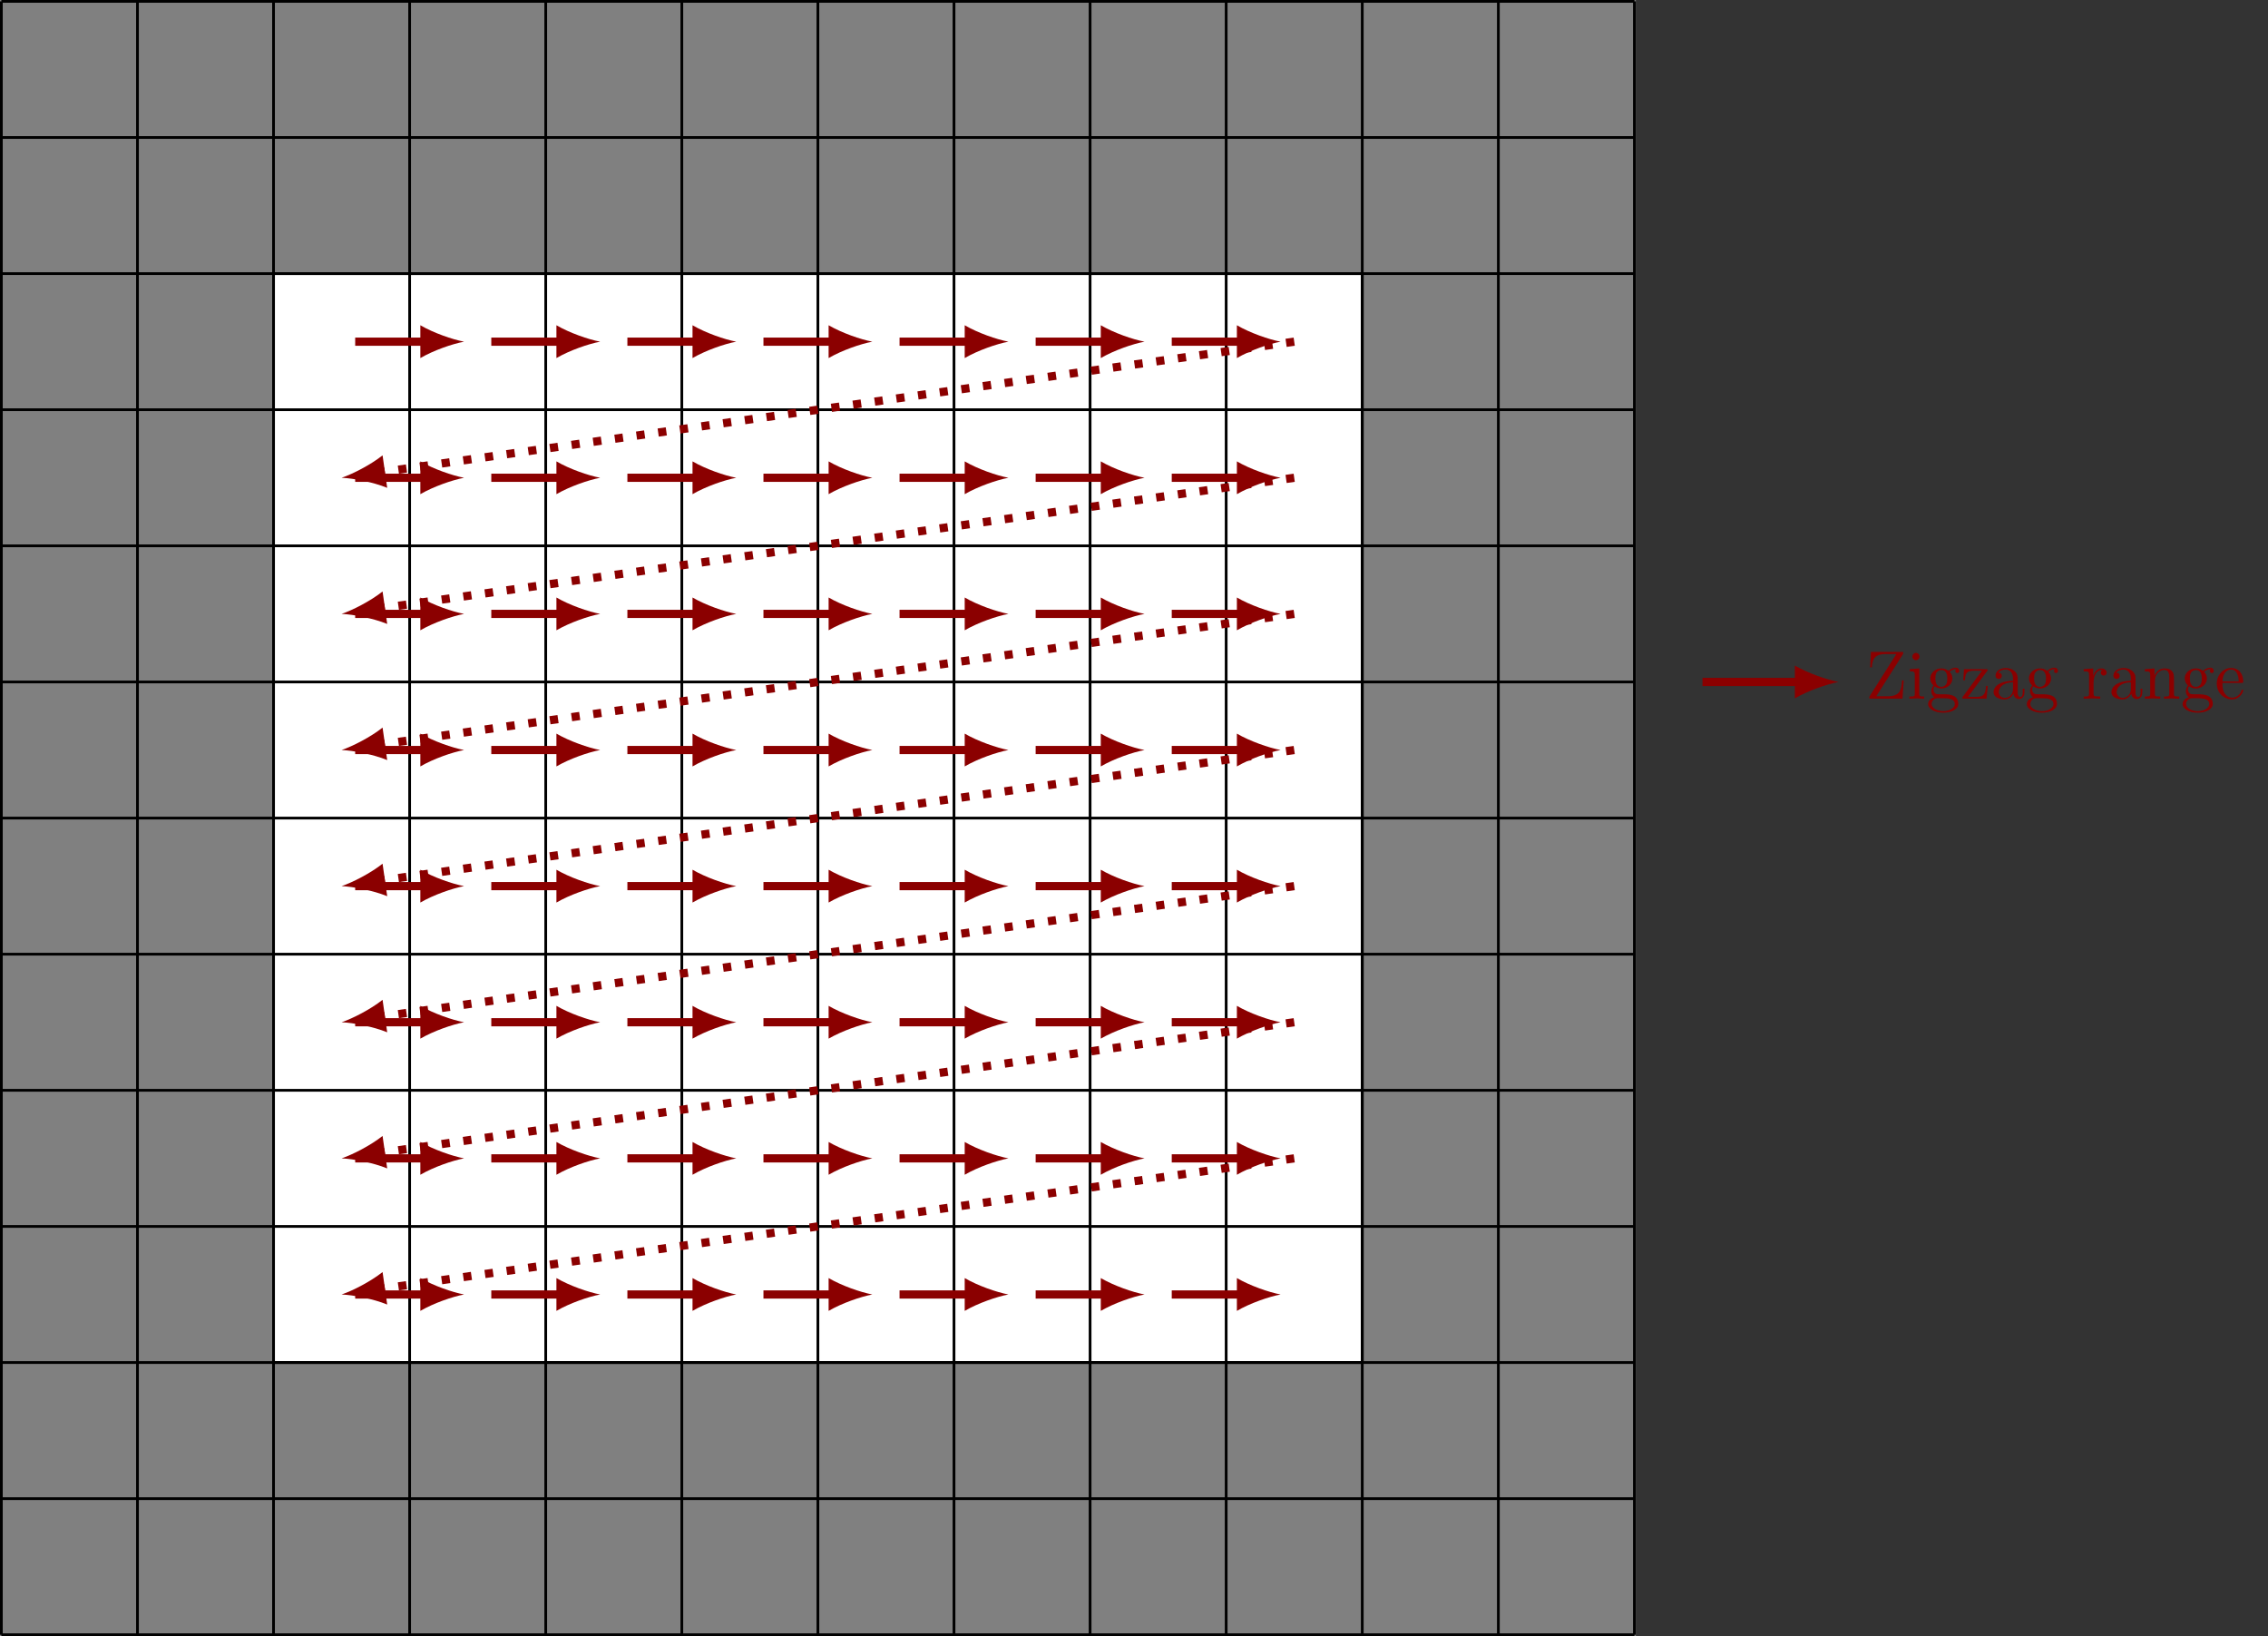
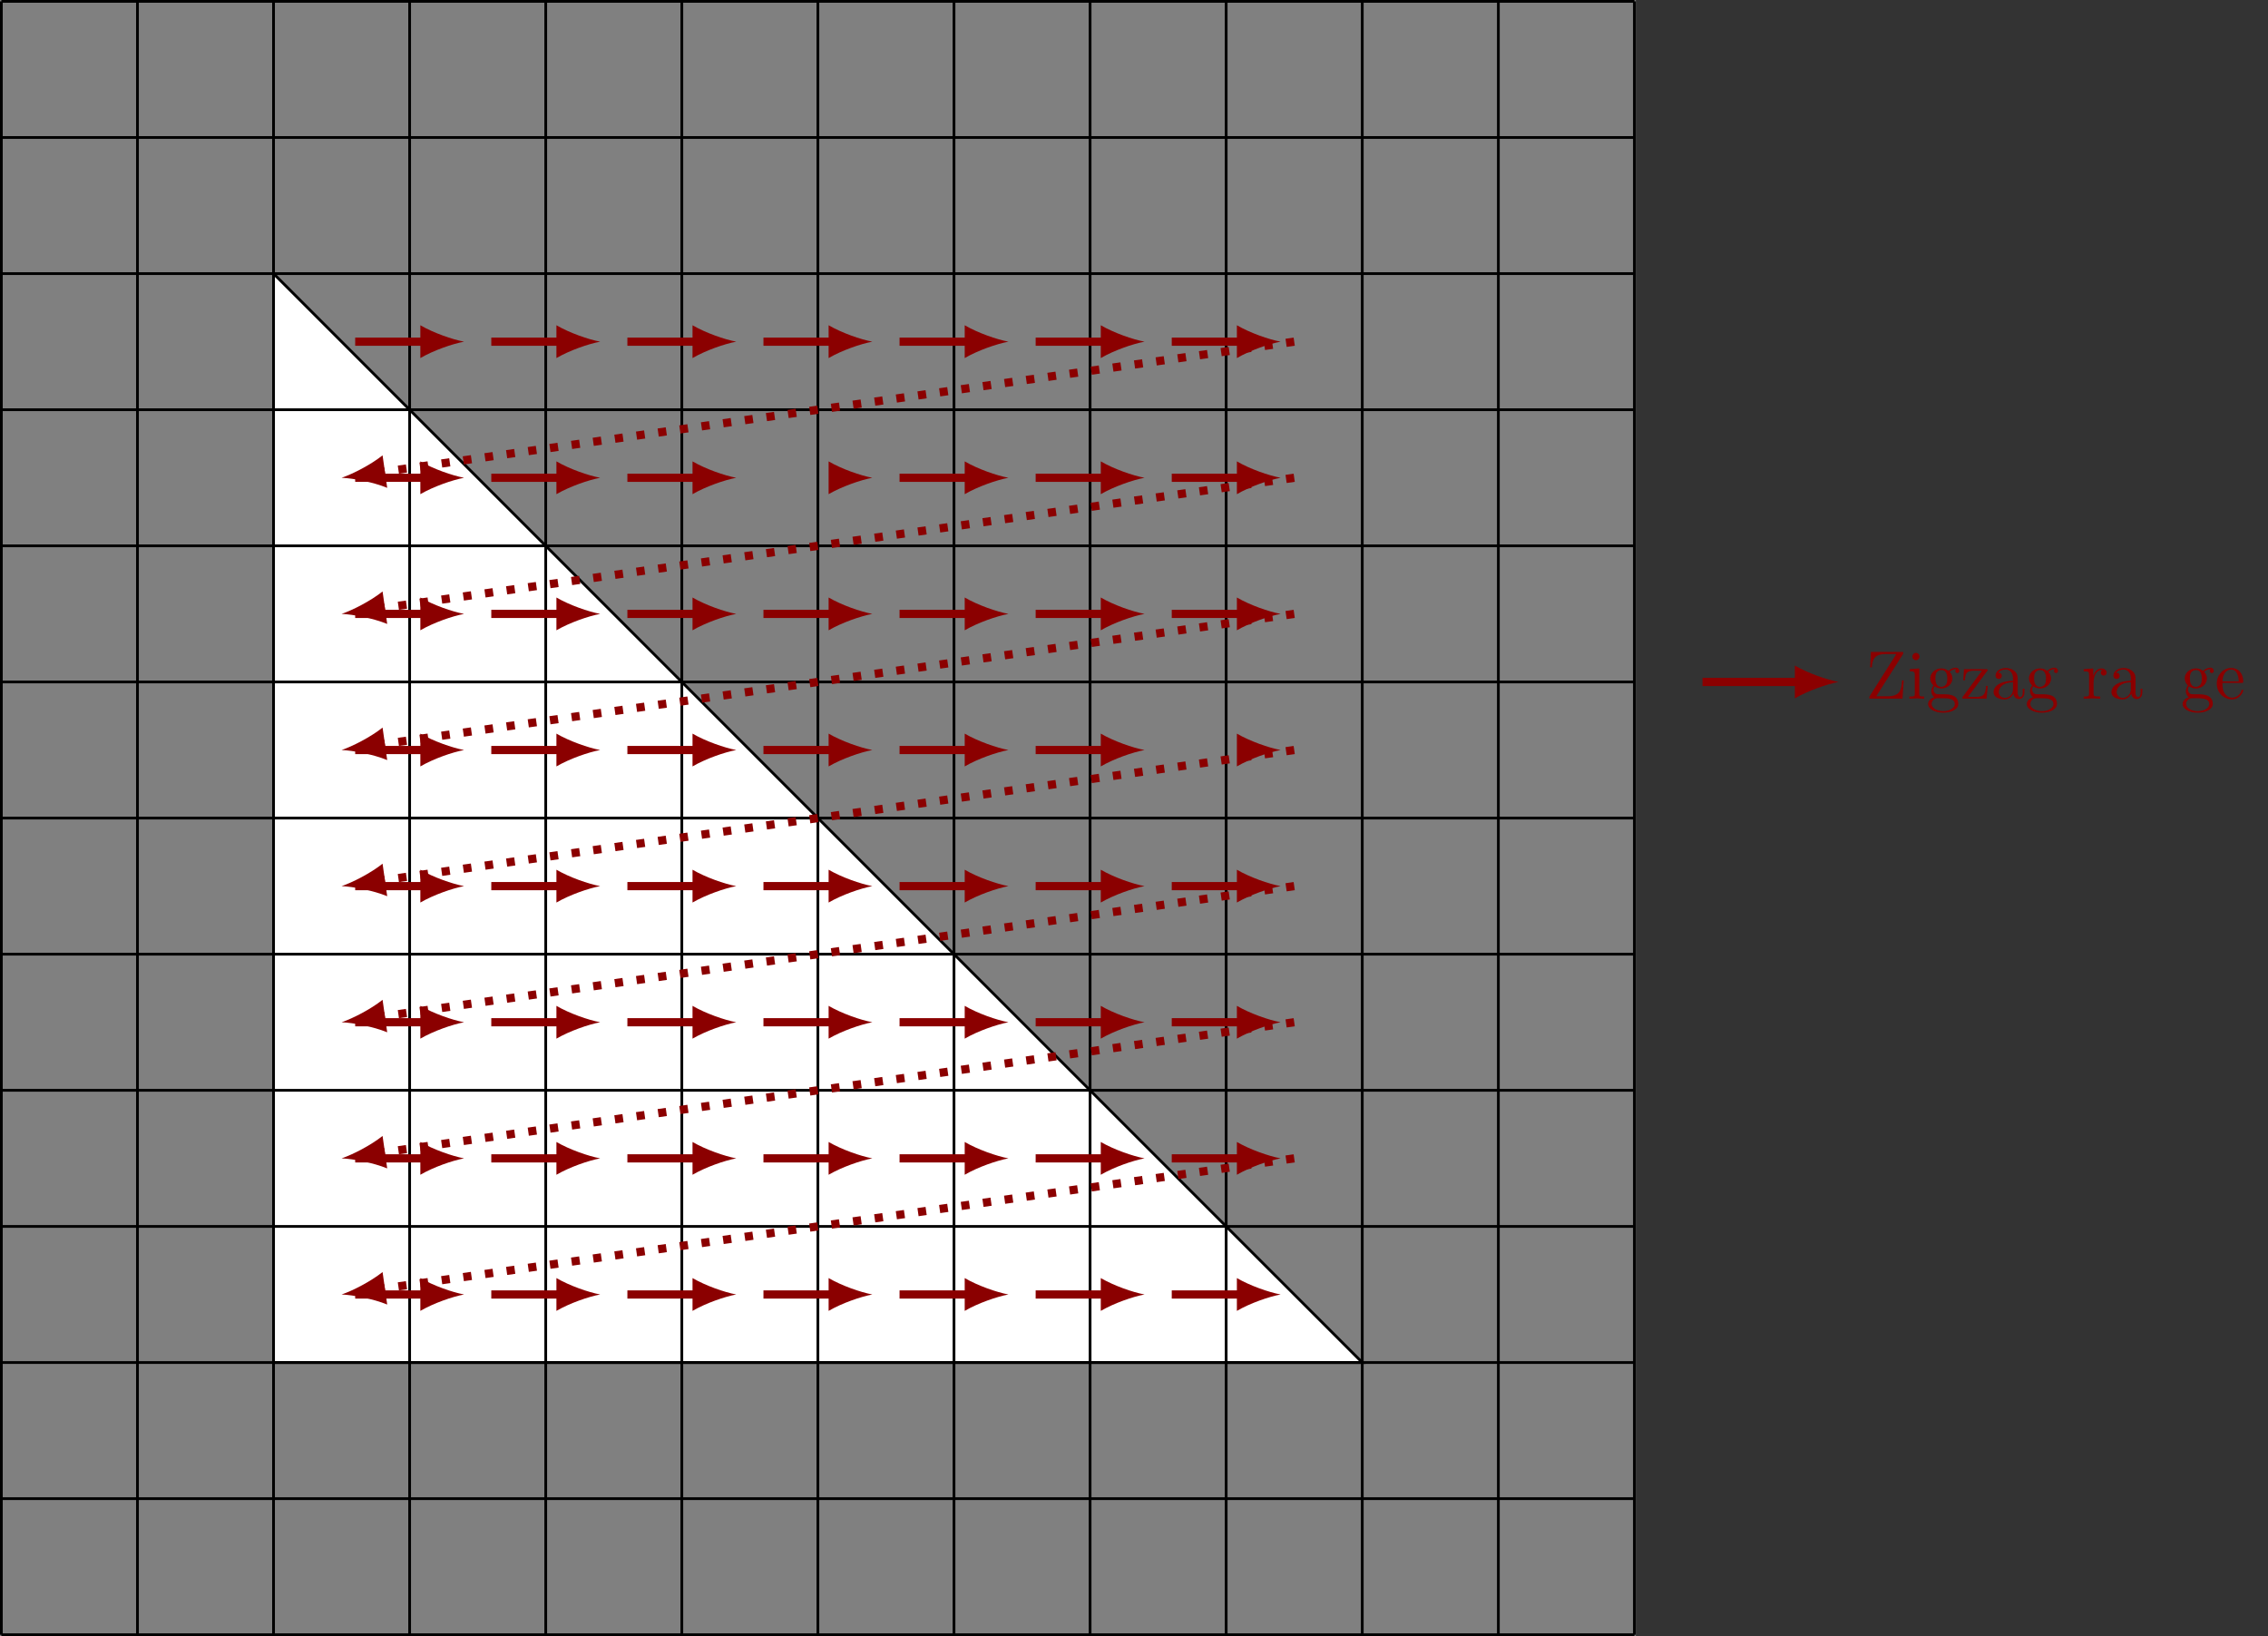
<svg xmlns="http://www.w3.org/2000/svg" xmlns:xlink="http://www.w3.org/1999/xlink" width="330.687pt" height="238.508pt" viewBox="0 0 330.687 238.508" version="1.1">
  <rect x="0" y="0" width="330.687" height="238.508" fill="#333333" stroke="none" />
  <defs>
    <g>
      <symbol overflow="visible" id="glyph0-0">
        <path style="stroke:none;" d="" />
      </symbol>
      <symbol overflow="visible" id="glyph0-1">
        <path style="stroke:none;" d="M 5.453 -6.453 C 5.516 -6.562 5.516 -6.578 5.516 -6.656 C 5.516 -6.812 5.469 -6.812 5.266 -6.812 L 0.797 -6.812 L 0.688 -4.562 L 0.938 -4.562 C 1 -5.688 1.312 -6.5 2.938 -6.5 L 4.5 -6.5 L 0.625 -0.375 C 0.562 -0.266 0.562 -0.25 0.562 -0.172 C 0.562 0 0.609 0 0.812 0 L 5.406 0 L 5.578 -2.656 L 5.328 -2.656 C 5.25 -1.281 5.062 -0.344 3.219 -0.344 L 1.578 -0.344 Z M 5.453 -6.453 " />
      </symbol>
      <symbol overflow="visible" id="glyph0-2">
        <path style="stroke:none;" d="M 1.766 -4.406 L 0.375 -4.297 L 0.375 -3.984 C 1.016 -3.984 1.109 -3.922 1.109 -3.438 L 1.109 -0.75 C 1.109 -0.312 1 -0.312 0.328 -0.312 L 0.328 0 C 0.641 -0.016 1.188 -0.031 1.422 -0.031 C 1.781 -0.031 2.125 -0.016 2.469 0 L 2.469 -0.312 C 1.797 -0.312 1.766 -0.359 1.766 -0.75 Z M 1.797 -6.141 C 1.797 -6.453 1.562 -6.672 1.281 -6.672 C 0.969 -6.672 0.75 -6.406 0.75 -6.141 C 0.75 -5.875 0.969 -5.609 1.281 -5.609 C 1.562 -5.609 1.797 -5.828 1.797 -6.141 Z M 1.797 -6.141 " />
      </symbol>
      <symbol overflow="visible" id="glyph0-3">
        <path style="stroke:none;" d="M 2.219 -1.719 C 1.344 -1.719 1.344 -2.719 1.344 -2.938 C 1.344 -3.203 1.359 -3.531 1.5 -3.781 C 1.578 -3.891 1.812 -4.172 2.219 -4.172 C 3.078 -4.172 3.078 -3.188 3.078 -2.953 C 3.078 -2.688 3.078 -2.359 2.922 -2.109 C 2.844 -2 2.609 -1.719 2.219 -1.719 Z M 1.062 -1.328 C 1.062 -1.359 1.062 -1.594 1.219 -1.797 C 1.609 -1.516 2.031 -1.484 2.219 -1.484 C 3.141 -1.484 3.828 -2.172 3.828 -2.938 C 3.828 -3.312 3.672 -3.672 3.422 -3.906 C 3.781 -4.25 4.141 -4.297 4.312 -4.297 C 4.344 -4.297 4.391 -4.297 4.422 -4.281 C 4.312 -4.25 4.25 -4.141 4.25 -4.016 C 4.25 -3.844 4.391 -3.734 4.547 -3.734 C 4.641 -3.734 4.828 -3.797 4.828 -4.031 C 4.828 -4.203 4.719 -4.516 4.328 -4.516 C 4.125 -4.516 3.688 -4.453 3.266 -4.047 C 2.844 -4.375 2.438 -4.406 2.219 -4.406 C 1.281 -4.406 0.594 -3.719 0.594 -2.953 C 0.594 -2.516 0.812 -2.141 1.062 -1.922 C 0.938 -1.781 0.75 -1.453 0.75 -1.094 C 0.75 -0.781 0.891 -0.406 1.203 -0.203 C 0.594 -0.047 0.281 0.391 0.281 0.781 C 0.281 1.5 1.266 2.047 2.484 2.047 C 3.656 2.047 4.688 1.547 4.688 0.766 C 4.688 0.422 4.562 -0.094 4.047 -0.375 C 3.516 -0.641 2.938 -0.641 2.328 -0.641 C 2.078 -0.641 1.656 -0.641 1.578 -0.656 C 1.266 -0.703 1.062 -1 1.062 -1.328 Z M 2.5 1.828 C 1.484 1.828 0.797 1.312 0.797 0.781 C 0.797 0.328 1.172 -0.047 1.609 -0.062 L 2.203 -0.062 C 3.062 -0.062 4.172 -0.062 4.172 0.781 C 4.172 1.328 3.469 1.828 2.5 1.828 Z M 2.5 1.828 " />
      </symbol>
      <symbol overflow="visible" id="glyph0-4">
        <path style="stroke:none;" d="M 3.891 -4 C 3.984 -4.109 3.984 -4.125 3.984 -4.172 C 3.984 -4.297 3.891 -4.297 3.719 -4.297 L 0.531 -4.297 L 0.422 -2.688 L 0.672 -2.688 C 0.734 -3.703 0.922 -4.078 2.016 -4.078 L 3.156 -4.078 L 0.375 -0.312 C 0.281 -0.203 0.281 -0.188 0.281 -0.141 C 0.281 0 0.344 0 0.531 0 L 3.828 0 L 4 -1.859 L 3.75 -1.859 C 3.656 -0.688 3.453 -0.25 2.297 -0.25 L 1.109 -0.25 Z M 3.891 -4 " />
      </symbol>
      <symbol overflow="visible" id="glyph0-5">
        <path style="stroke:none;" d="M 3.312 -0.75 C 3.359 -0.359 3.625 0.062 4.094 0.062 C 4.312 0.062 4.922 -0.078 4.922 -0.891 L 4.922 -1.453 L 4.672 -1.453 L 4.672 -0.891 C 4.672 -0.312 4.422 -0.25 4.312 -0.25 C 3.984 -0.25 3.938 -0.703 3.938 -0.75 L 3.938 -2.734 C 3.938 -3.156 3.938 -3.547 3.578 -3.922 C 3.188 -4.312 2.688 -4.469 2.219 -4.469 C 1.391 -4.469 0.703 -4 0.703 -3.344 C 0.703 -3.047 0.906 -2.875 1.172 -2.875 C 1.453 -2.875 1.625 -3.078 1.625 -3.328 C 1.625 -3.453 1.578 -3.781 1.109 -3.781 C 1.391 -4.141 1.875 -4.25 2.188 -4.25 C 2.688 -4.25 3.25 -3.859 3.25 -2.969 L 3.25 -2.609 C 2.734 -2.578 2.047 -2.547 1.422 -2.25 C 0.672 -1.906 0.422 -1.391 0.422 -0.953 C 0.422 -0.141 1.391 0.109 2.016 0.109 C 2.672 0.109 3.125 -0.297 3.312 -0.75 Z M 3.25 -2.391 L 3.25 -1.391 C 3.25 -0.453 2.531 -0.109 2.078 -0.109 C 1.594 -0.109 1.188 -0.453 1.188 -0.953 C 1.188 -1.5 1.609 -2.328 3.25 -2.391 Z M 3.25 -2.391 " />
      </symbol>
      <symbol overflow="visible" id="glyph0-6">
        <path style="stroke:none;" d="M 1.672 -3.312 L 1.672 -4.406 L 0.281 -4.297 L 0.281 -3.984 C 0.984 -3.984 1.062 -3.922 1.062 -3.422 L 1.062 -0.75 C 1.062 -0.312 0.953 -0.312 0.281 -0.312 L 0.281 0 C 0.672 -0.016 1.141 -0.031 1.422 -0.031 C 1.812 -0.031 2.281 -0.031 2.688 0 L 2.688 -0.312 L 2.469 -0.312 C 1.734 -0.312 1.719 -0.422 1.719 -0.781 L 1.719 -2.312 C 1.719 -3.297 2.141 -4.188 2.891 -4.188 C 2.953 -4.188 2.984 -4.188 3 -4.172 C 2.969 -4.172 2.766 -4.047 2.766 -3.781 C 2.766 -3.516 2.984 -3.359 3.203 -3.359 C 3.375 -3.359 3.625 -3.484 3.625 -3.797 C 3.625 -4.109 3.312 -4.406 2.891 -4.406 C 2.156 -4.406 1.797 -3.734 1.672 -3.312 Z M 1.672 -3.312 " />
      </symbol>
      <symbol overflow="visible" id="glyph0-7">
-         <path style="stroke:none;" d="M 1.094 -3.422 L 1.094 -0.75 C 1.094 -0.312 0.984 -0.312 0.312 -0.312 L 0.312 0 C 0.672 -0.016 1.172 -0.031 1.453 -0.031 C 1.703 -0.031 2.219 -0.016 2.562 0 L 2.562 -0.312 C 1.891 -0.312 1.781 -0.312 1.781 -0.75 L 1.781 -2.594 C 1.781 -3.625 2.5 -4.188 3.125 -4.188 C 3.766 -4.188 3.875 -3.656 3.875 -3.078 L 3.875 -0.75 C 3.875 -0.312 3.766 -0.312 3.094 -0.312 L 3.094 0 C 3.438 -0.016 3.953 -0.031 4.219 -0.031 C 4.469 -0.031 5 -0.016 5.328 0 L 5.328 -0.312 C 4.812 -0.312 4.562 -0.312 4.562 -0.609 L 4.562 -2.516 C 4.562 -3.375 4.562 -3.672 4.25 -4.031 C 4.109 -4.203 3.781 -4.406 3.203 -4.406 C 2.469 -4.406 2 -3.984 1.719 -3.359 L 1.719 -4.406 L 0.312 -4.297 L 0.312 -3.984 C 1.016 -3.984 1.094 -3.922 1.094 -3.422 Z M 1.094 -3.422 " />
-       </symbol>
+         </symbol>
      <symbol overflow="visible" id="glyph0-8">
        <path style="stroke:none;" d="M 1.109 -2.516 C 1.172 -4 2.016 -4.25 2.359 -4.25 C 3.375 -4.25 3.484 -2.906 3.484 -2.516 Z M 1.109 -2.297 L 3.891 -2.297 C 4.109 -2.297 4.141 -2.297 4.141 -2.516 C 4.141 -3.5 3.594 -4.469 2.359 -4.469 C 1.203 -4.469 0.281 -3.438 0.281 -2.188 C 0.281 -0.859 1.328 0.109 2.469 0.109 C 3.688 0.109 4.141 -1 4.141 -1.188 C 4.141 -1.281 4.062 -1.312 4 -1.312 C 3.922 -1.312 3.891 -1.25 3.875 -1.172 C 3.531 -0.141 2.625 -0.141 2.531 -0.141 C 2.031 -0.141 1.641 -0.438 1.406 -0.812 C 1.109 -1.281 1.109 -1.938 1.109 -2.297 Z M 1.109 -2.297 " />
      </symbol>
    </g>
    <clipPath id="clip1">
      <path d="M 0 0 L 239 0 L 239 238.508 L 0 238.508 Z M 0 0 " />
    </clipPath>
    <clipPath id="clip2">
      <path d="M 0 0 L 239 0 L 239 238.508 L 0 238.508 Z M 0 0 " />
    </clipPath>
  </defs>
  <g id="surface1">
    <g clip-path="url(#clip1)" clip-rule="nonzero">
      <path style="fill-rule:nonzero;fill:rgb(50%,50%,50%);fill-opacity:1;stroke-width:0.399;stroke-linecap:butt;stroke-linejoin:miter;stroke:rgb(50%,50%,50%);stroke-opacity:1;stroke-miterlimit:10;" d="M 0 0.001 L 0 -238.113 L 238.113 -238.113 L 238.113 0.001 Z M 0 0.001 " transform="matrix(1,0,0,-1,0.199,0.2)" />
    </g>
-     <path style="fill-rule:nonzero;fill:rgb(100%,100%,100%);fill-opacity:1;stroke-width:0.399;stroke-linecap:butt;stroke-linejoin:miter;stroke:rgb(0%,0%,0%);stroke-opacity:1;stroke-miterlimit:10;" d="M 39.684 -39.687 L 39.684 -198.425 L 198.426 -198.425 L 198.426 -39.687 Z M 39.684 -39.687 " transform="matrix(1,0,0,-1,0.199,0.2)" />
+     <path style="fill-rule:nonzero;fill:rgb(100%,100%,100%);fill-opacity:1;stroke-width:0.399;stroke-linecap:butt;stroke-linejoin:miter;stroke:rgb(0%,0%,0%);stroke-opacity:1;stroke-miterlimit:10;" d="M 39.684 -39.687 L 39.684 -198.425 L 198.426 -198.425 Z M 39.684 -39.687 " transform="matrix(1,0,0,-1,0.199,0.2)" />
    <g clip-path="url(#clip2)" clip-rule="nonzero">
      <path style="fill:none;stroke-width:0.399;stroke-linecap:butt;stroke-linejoin:miter;stroke:rgb(0%,0%,0%);stroke-opacity:1;stroke-miterlimit:10;" d="M 0 0.001 L 238.113 0.001 M 0 -19.843 L 238.113 -19.843 M 0 -39.687 L 238.113 -39.687 M 0 -59.527 L 238.113 -59.527 M 0 -79.37 L 238.113 -79.37 M 0 -99.214 L 238.113 -99.214 M 0 -119.058 L 238.113 -119.058 M 0 -138.898 L 238.113 -138.898 M 0 -158.741 L 238.113 -158.741 M 0 -178.585 L 238.113 -178.585 M 0 -198.425 L 238.113 -198.425 M 0 -218.269 L 238.113 -218.269 M 0 -238.105 L 238.113 -238.105 M 0 0.001 L 0 -238.113 M 19.844 0.001 L 19.844 -238.113 M 39.684 0.001 L 39.684 -238.113 M 59.528 0.001 L 59.528 -238.113 M 79.371 0.001 L 79.371 -238.113 M 99.215 0.001 L 99.215 -238.113 M 119.055 0.001 L 119.055 -238.113 M 138.899 0.001 L 138.899 -238.113 M 158.742 0.001 L 158.742 -238.113 M 178.582 0.001 L 178.582 -238.113 M 198.426 0.001 L 198.426 -238.113 M 218.27 0.001 L 218.27 -238.113 M 238.106 0.001 L 238.106 -238.113 " transform="matrix(1,0,0,-1,0.199,0.2)" />
    </g>
    <path style="fill:none;stroke-width:1.196;stroke-linecap:butt;stroke-linejoin:miter;stroke:rgb(54.5%,0%,0%);stroke-opacity:1;stroke-miterlimit:10;" d="M 51.59 -49.609 L 61.727 -49.609 " transform="matrix(1,0,0,-1,0.199,0.2)" />
    <path style=" stroke:none;fill-rule:nonzero;fill:rgb(54.5%,0%,0%);fill-opacity:1;" d="M 67.664 49.809 C 65.965 49.488 63.199 48.531 61.289 47.414 L 61.289 52.199 C 63.199 51.082 65.965 50.125 67.664 49.809 " />
    <path style="fill:none;stroke-width:1.196;stroke-linecap:butt;stroke-linejoin:miter;stroke:rgb(54.5%,0%,0%);stroke-opacity:1;stroke-miterlimit:10;" d="M 71.434 -49.609 L 81.571 -49.609 " transform="matrix(1,0,0,-1,0.199,0.2)" />
    <path style=" stroke:none;fill-rule:nonzero;fill:rgb(54.5%,0%,0%);fill-opacity:1;" d="M 87.508 49.809 C 85.805 49.488 83.043 48.531 81.129 47.414 L 81.129 52.199 C 83.043 51.082 85.805 50.125 87.508 49.809 " />
    <path style="fill:none;stroke-width:1.196;stroke-linecap:butt;stroke-linejoin:miter;stroke:rgb(54.5%,0%,0%);stroke-opacity:1;stroke-miterlimit:10;" d="M 91.278 -49.609 L 101.41 -49.609 " transform="matrix(1,0,0,-1,0.199,0.2)" />
    <path style=" stroke:none;fill-rule:nonzero;fill:rgb(54.5%,0%,0%);fill-opacity:1;" d="M 107.348 49.809 C 105.648 49.488 102.887 48.531 100.973 47.414 L 100.973 52.199 C 102.887 51.082 105.648 50.125 107.348 49.809 " />
    <path style="fill:none;stroke-width:1.196;stroke-linecap:butt;stroke-linejoin:miter;stroke:rgb(54.5%,0%,0%);stroke-opacity:1;stroke-miterlimit:10;" d="M 111.117 -49.609 L 121.254 -49.609 " transform="matrix(1,0,0,-1,0.199,0.2)" />
    <path style=" stroke:none;fill-rule:nonzero;fill:rgb(54.5%,0%,0%);fill-opacity:1;" d="M 127.191 49.809 C 125.492 49.488 122.73 48.531 120.816 47.414 L 120.816 52.199 C 122.73 51.082 125.492 50.125 127.191 49.809 " />
    <path style="fill:none;stroke-width:1.196;stroke-linecap:butt;stroke-linejoin:miter;stroke:rgb(54.5%,0%,0%);stroke-opacity:1;stroke-miterlimit:10;" d="M 130.961 -49.609 L 141.098 -49.609 " transform="matrix(1,0,0,-1,0.199,0.2)" />
    <path style=" stroke:none;fill-rule:nonzero;fill:rgb(54.5%,0%,0%);fill-opacity:1;" d="M 147.035 49.809 C 145.336 49.488 142.57 48.531 140.66 47.414 L 140.66 52.199 C 142.57 51.082 145.336 50.125 147.035 49.809 " />
    <path style="fill:none;stroke-width:1.196;stroke-linecap:butt;stroke-linejoin:miter;stroke:rgb(54.5%,0%,0%);stroke-opacity:1;stroke-miterlimit:10;" d="M 150.805 -49.609 L 160.942 -49.609 " transform="matrix(1,0,0,-1,0.199,0.2)" />
    <path style=" stroke:none;fill-rule:nonzero;fill:rgb(54.5%,0%,0%);fill-opacity:1;" d="M 166.879 49.809 C 165.176 49.488 162.414 48.531 160.5 47.414 L 160.5 52.199 C 162.414 51.082 165.176 50.125 166.879 49.809 " />
    <path style="fill:none;stroke-width:1.196;stroke-linecap:butt;stroke-linejoin:miter;stroke:rgb(54.5%,0%,0%);stroke-opacity:1;stroke-miterlimit:10;" d="M 170.649 -49.609 L 180.781 -49.609 " transform="matrix(1,0,0,-1,0.199,0.2)" />
    <path style=" stroke:none;fill-rule:nonzero;fill:rgb(54.5%,0%,0%);fill-opacity:1;" d="M 186.719 49.809 C 185.02 49.488 182.258 48.531 180.344 47.414 L 180.344 52.199 C 182.258 51.082 185.02 50.125 186.719 49.809 " />
    <path style="fill:none;stroke-width:1.196;stroke-linecap:butt;stroke-linejoin:miter;stroke:rgb(54.5%,0%,0%);stroke-opacity:1;stroke-dasharray:1.196,1.993;stroke-miterlimit:10;" d="M 188.504 -49.609 L 55.289 -68.636 " transform="matrix(1,0,0,-1,0.199,0.2)" />
    <path style=" stroke:none;fill-rule:nonzero;fill:rgb(54.5%,0%,0%);fill-opacity:1;" d="M 49.805 69.648 C 51.535 69.723 54.406 70.281 56.457 71.117 L 55.781 66.379 C 54.047 67.754 51.445 69.094 49.805 69.648 " />
    <path style="fill:none;stroke-width:1.196;stroke-linecap:butt;stroke-linejoin:miter;stroke:rgb(54.5%,0%,0%);stroke-opacity:1;stroke-miterlimit:10;" d="M 51.59 -69.448 L 61.727 -69.448 " transform="matrix(1,0,0,-1,0.199,0.2)" />
    <path style=" stroke:none;fill-rule:nonzero;fill:rgb(54.5%,0%,0%);fill-opacity:1;" d="M 67.664 69.648 C 65.965 69.332 63.199 68.375 61.289 67.258 L 61.289 72.039 C 63.199 70.926 65.965 69.969 67.664 69.648 " />
    <path style="fill:none;stroke-width:1.196;stroke-linecap:butt;stroke-linejoin:miter;stroke:rgb(54.5%,0%,0%);stroke-opacity:1;stroke-miterlimit:10;" d="M 71.434 -69.448 L 81.571 -69.448 " transform="matrix(1,0,0,-1,0.199,0.2)" />
    <path style=" stroke:none;fill-rule:nonzero;fill:rgb(54.5%,0%,0%);fill-opacity:1;" d="M 87.508 69.648 C 85.805 69.332 83.043 68.375 81.129 67.258 L 81.129 72.039 C 83.043 70.926 85.805 69.969 87.508 69.648 " />
    <path style="fill:none;stroke-width:1.196;stroke-linecap:butt;stroke-linejoin:miter;stroke:rgb(54.5%,0%,0%);stroke-opacity:1;stroke-miterlimit:10;" d="M 91.278 -69.448 L 101.41 -69.448 " transform="matrix(1,0,0,-1,0.199,0.2)" />
    <path style=" stroke:none;fill-rule:nonzero;fill:rgb(54.5%,0%,0%);fill-opacity:1;" d="M 107.348 69.648 C 105.648 69.332 102.887 68.375 100.973 67.258 L 100.973 72.039 C 102.887 70.926 105.648 69.969 107.348 69.648 " />
-     <path style="fill:none;stroke-width:1.196;stroke-linecap:butt;stroke-linejoin:miter;stroke:rgb(54.5%,0%,0%);stroke-opacity:1;stroke-miterlimit:10;" d="M 111.117 -69.448 L 121.254 -69.448 " transform="matrix(1,0,0,-1,0.199,0.2)" />
    <path style=" stroke:none;fill-rule:nonzero;fill:rgb(54.5%,0%,0%);fill-opacity:1;" d="M 127.191 69.648 C 125.492 69.332 122.73 68.375 120.816 67.258 L 120.816 72.039 C 122.73 70.926 125.492 69.969 127.191 69.648 " />
    <path style="fill:none;stroke-width:1.196;stroke-linecap:butt;stroke-linejoin:miter;stroke:rgb(54.5%,0%,0%);stroke-opacity:1;stroke-miterlimit:10;" d="M 130.961 -69.448 L 141.098 -69.448 " transform="matrix(1,0,0,-1,0.199,0.2)" />
    <path style=" stroke:none;fill-rule:nonzero;fill:rgb(54.5%,0%,0%);fill-opacity:1;" d="M 147.035 69.648 C 145.336 69.332 142.57 68.375 140.66 67.258 L 140.66 72.039 C 142.57 70.926 145.336 69.969 147.035 69.648 " />
    <path style="fill:none;stroke-width:1.196;stroke-linecap:butt;stroke-linejoin:miter;stroke:rgb(54.5%,0%,0%);stroke-opacity:1;stroke-miterlimit:10;" d="M 150.805 -69.448 L 160.942 -69.448 " transform="matrix(1,0,0,-1,0.199,0.2)" />
    <path style=" stroke:none;fill-rule:nonzero;fill:rgb(54.5%,0%,0%);fill-opacity:1;" d="M 166.879 69.648 C 165.176 69.332 162.414 68.375 160.5 67.258 L 160.5 72.039 C 162.414 70.926 165.176 69.969 166.879 69.648 " />
    <path style="fill:none;stroke-width:1.196;stroke-linecap:butt;stroke-linejoin:miter;stroke:rgb(54.5%,0%,0%);stroke-opacity:1;stroke-miterlimit:10;" d="M 170.649 -69.448 L 180.781 -69.448 " transform="matrix(1,0,0,-1,0.199,0.2)" />
    <path style=" stroke:none;fill-rule:nonzero;fill:rgb(54.5%,0%,0%);fill-opacity:1;" d="M 186.719 69.648 C 185.02 69.332 182.258 68.375 180.344 67.258 L 180.344 72.039 C 182.258 70.926 185.02 69.969 186.719 69.648 " />
    <path style="fill:none;stroke-width:1.196;stroke-linecap:butt;stroke-linejoin:miter;stroke:rgb(54.5%,0%,0%);stroke-opacity:1;stroke-dasharray:1.196,1.993;stroke-miterlimit:10;" d="M 188.504 -69.448 L 55.289 -88.48 " transform="matrix(1,0,0,-1,0.199,0.2)" />
    <path style=" stroke:none;fill-rule:nonzero;fill:rgb(54.5%,0%,0%);fill-opacity:1;" d="M 49.805 89.492 C 51.535 89.566 54.406 90.125 56.457 90.957 L 55.781 86.223 C 54.047 87.598 51.445 88.938 49.805 89.492 " />
    <path style="fill:none;stroke-width:1.196;stroke-linecap:butt;stroke-linejoin:miter;stroke:rgb(54.5%,0%,0%);stroke-opacity:1;stroke-miterlimit:10;" d="M 51.59 -89.292 L 61.727 -89.292 " transform="matrix(1,0,0,-1,0.199,0.2)" />
    <path style=" stroke:none;fill-rule:nonzero;fill:rgb(54.5%,0%,0%);fill-opacity:1;" d="M 67.664 89.492 C 65.965 89.172 63.199 88.219 61.289 87.102 L 61.289 91.883 C 63.199 90.766 65.965 89.812 67.664 89.492 " />
    <path style="fill:none;stroke-width:1.196;stroke-linecap:butt;stroke-linejoin:miter;stroke:rgb(54.5%,0%,0%);stroke-opacity:1;stroke-miterlimit:10;" d="M 71.434 -89.292 L 81.571 -89.292 " transform="matrix(1,0,0,-1,0.199,0.2)" />
    <path style=" stroke:none;fill-rule:nonzero;fill:rgb(54.5%,0%,0%);fill-opacity:1;" d="M 87.508 89.492 C 85.805 89.172 83.043 88.219 81.129 87.102 L 81.129 91.883 C 83.043 90.766 85.805 89.812 87.508 89.492 " />
    <path style="fill:none;stroke-width:1.196;stroke-linecap:butt;stroke-linejoin:miter;stroke:rgb(54.5%,0%,0%);stroke-opacity:1;stroke-miterlimit:10;" d="M 91.278 -89.292 L 101.41 -89.292 " transform="matrix(1,0,0,-1,0.199,0.2)" />
    <path style=" stroke:none;fill-rule:nonzero;fill:rgb(54.5%,0%,0%);fill-opacity:1;" d="M 107.348 89.492 C 105.648 89.172 102.887 88.219 100.973 87.102 L 100.973 91.883 C 102.887 90.766 105.648 89.812 107.348 89.492 " />
    <path style="fill:none;stroke-width:1.196;stroke-linecap:butt;stroke-linejoin:miter;stroke:rgb(54.5%,0%,0%);stroke-opacity:1;stroke-miterlimit:10;" d="M 111.117 -89.292 L 121.254 -89.292 " transform="matrix(1,0,0,-1,0.199,0.2)" />
    <path style=" stroke:none;fill-rule:nonzero;fill:rgb(54.5%,0%,0%);fill-opacity:1;" d="M 127.191 89.492 C 125.492 89.172 122.73 88.219 120.816 87.102 L 120.816 91.883 C 122.73 90.766 125.492 89.812 127.191 89.492 " />
    <path style="fill:none;stroke-width:1.196;stroke-linecap:butt;stroke-linejoin:miter;stroke:rgb(54.5%,0%,0%);stroke-opacity:1;stroke-miterlimit:10;" d="M 130.961 -89.292 L 141.098 -89.292 " transform="matrix(1,0,0,-1,0.199,0.2)" />
    <path style=" stroke:none;fill-rule:nonzero;fill:rgb(54.5%,0%,0%);fill-opacity:1;" d="M 147.035 89.492 C 145.336 89.172 142.57 88.219 140.66 87.102 L 140.66 91.883 C 142.57 90.766 145.336 89.812 147.035 89.492 " />
    <path style="fill:none;stroke-width:1.196;stroke-linecap:butt;stroke-linejoin:miter;stroke:rgb(54.5%,0%,0%);stroke-opacity:1;stroke-miterlimit:10;" d="M 150.805 -89.292 L 160.942 -89.292 " transform="matrix(1,0,0,-1,0.199,0.2)" />
    <path style=" stroke:none;fill-rule:nonzero;fill:rgb(54.5%,0%,0%);fill-opacity:1;" d="M 166.879 89.492 C 165.176 89.172 162.414 88.219 160.5 87.102 L 160.5 91.883 C 162.414 90.766 165.176 89.812 166.879 89.492 " />
    <path style="fill:none;stroke-width:1.196;stroke-linecap:butt;stroke-linejoin:miter;stroke:rgb(54.5%,0%,0%);stroke-opacity:1;stroke-miterlimit:10;" d="M 170.649 -89.292 L 180.781 -89.292 " transform="matrix(1,0,0,-1,0.199,0.2)" />
    <path style=" stroke:none;fill-rule:nonzero;fill:rgb(54.5%,0%,0%);fill-opacity:1;" d="M 186.719 89.492 C 185.02 89.172 182.258 88.219 180.344 87.102 L 180.344 91.883 C 182.258 90.766 185.02 89.812 186.719 89.492 " />
    <path style="fill:none;stroke-width:1.196;stroke-linecap:butt;stroke-linejoin:miter;stroke:rgb(54.5%,0%,0%);stroke-opacity:1;stroke-dasharray:1.196,1.993;stroke-miterlimit:10;" d="M 188.504 -89.292 L 55.289 -108.323 " transform="matrix(1,0,0,-1,0.199,0.2)" />
    <path style=" stroke:none;fill-rule:nonzero;fill:rgb(54.5%,0%,0%);fill-opacity:1;" d="M 49.805 109.336 C 51.535 109.41 54.406 109.965 56.457 110.801 L 55.781 106.066 C 54.047 107.441 51.445 108.777 49.805 109.336 " />
    <path style="fill:none;stroke-width:1.196;stroke-linecap:butt;stroke-linejoin:miter;stroke:rgb(54.5%,0%,0%);stroke-opacity:1;stroke-miterlimit:10;" d="M 51.59 -109.136 L 61.727 -109.136 " transform="matrix(1,0,0,-1,0.199,0.2)" />
    <path style=" stroke:none;fill-rule:nonzero;fill:rgb(54.5%,0%,0%);fill-opacity:1;" d="M 67.664 109.336 C 65.965 109.016 63.199 108.059 61.289 106.945 L 61.289 111.727 C 63.199 110.609 65.965 109.652 67.664 109.336 " />
    <path style="fill:none;stroke-width:1.196;stroke-linecap:butt;stroke-linejoin:miter;stroke:rgb(54.5%,0%,0%);stroke-opacity:1;stroke-miterlimit:10;" d="M 71.434 -109.136 L 81.571 -109.136 " transform="matrix(1,0,0,-1,0.199,0.2)" />
    <path style=" stroke:none;fill-rule:nonzero;fill:rgb(54.5%,0%,0%);fill-opacity:1;" d="M 87.508 109.336 C 85.805 109.016 83.043 108.059 81.129 106.945 L 81.129 111.727 C 83.043 110.609 85.805 109.652 87.508 109.336 " />
    <path style="fill:none;stroke-width:1.196;stroke-linecap:butt;stroke-linejoin:miter;stroke:rgb(54.5%,0%,0%);stroke-opacity:1;stroke-miterlimit:10;" d="M 91.278 -109.136 L 101.41 -109.136 " transform="matrix(1,0,0,-1,0.199,0.2)" />
    <path style=" stroke:none;fill-rule:nonzero;fill:rgb(54.5%,0%,0%);fill-opacity:1;" d="M 107.348 109.336 C 105.648 109.016 102.887 108.059 100.973 106.945 L 100.973 111.727 C 102.887 110.609 105.648 109.652 107.348 109.336 " />
    <path style="fill:none;stroke-width:1.196;stroke-linecap:butt;stroke-linejoin:miter;stroke:rgb(54.5%,0%,0%);stroke-opacity:1;stroke-miterlimit:10;" d="M 111.117 -109.136 L 121.254 -109.136 " transform="matrix(1,0,0,-1,0.199,0.2)" />
    <path style=" stroke:none;fill-rule:nonzero;fill:rgb(54.5%,0%,0%);fill-opacity:1;" d="M 127.191 109.336 C 125.492 109.016 122.73 108.059 120.816 106.945 L 120.816 111.727 C 122.73 110.609 125.492 109.652 127.191 109.336 " />
    <path style="fill:none;stroke-width:1.196;stroke-linecap:butt;stroke-linejoin:miter;stroke:rgb(54.5%,0%,0%);stroke-opacity:1;stroke-miterlimit:10;" d="M 130.961 -109.136 L 141.098 -109.136 " transform="matrix(1,0,0,-1,0.199,0.2)" />
    <path style=" stroke:none;fill-rule:nonzero;fill:rgb(54.5%,0%,0%);fill-opacity:1;" d="M 147.035 109.336 C 145.336 109.016 142.57 108.059 140.66 106.945 L 140.66 111.727 C 142.57 110.609 145.336 109.652 147.035 109.336 " />
    <path style="fill:none;stroke-width:1.196;stroke-linecap:butt;stroke-linejoin:miter;stroke:rgb(54.5%,0%,0%);stroke-opacity:1;stroke-miterlimit:10;" d="M 150.805 -109.136 L 160.942 -109.136 " transform="matrix(1,0,0,-1,0.199,0.2)" />
    <path style=" stroke:none;fill-rule:nonzero;fill:rgb(54.5%,0%,0%);fill-opacity:1;" d="M 166.879 109.336 C 165.176 109.016 162.414 108.059 160.5 106.945 L 160.5 111.727 C 162.414 110.609 165.176 109.652 166.879 109.336 " />
-     <path style="fill:none;stroke-width:1.196;stroke-linecap:butt;stroke-linejoin:miter;stroke:rgb(54.5%,0%,0%);stroke-opacity:1;stroke-miterlimit:10;" d="M 170.649 -109.136 L 180.781 -109.136 " transform="matrix(1,0,0,-1,0.199,0.2)" />
    <path style=" stroke:none;fill-rule:nonzero;fill:rgb(54.5%,0%,0%);fill-opacity:1;" d="M 186.719 109.336 C 185.02 109.016 182.258 108.059 180.344 106.945 L 180.344 111.727 C 182.258 110.609 185.02 109.652 186.719 109.336 " />
    <path style="fill:none;stroke-width:1.196;stroke-linecap:butt;stroke-linejoin:miter;stroke:rgb(54.5%,0%,0%);stroke-opacity:1;stroke-dasharray:1.196,1.993;stroke-miterlimit:10;" d="M 188.504 -109.136 L 55.289 -128.167 " transform="matrix(1,0,0,-1,0.199,0.2)" />
    <path style=" stroke:none;fill-rule:nonzero;fill:rgb(54.5%,0%,0%);fill-opacity:1;" d="M 49.805 129.176 C 51.535 129.254 54.406 129.809 56.457 130.645 L 55.781 125.906 C 54.047 127.281 51.445 128.621 49.805 129.176 " />
    <path style="fill:none;stroke-width:1.196;stroke-linecap:butt;stroke-linejoin:miter;stroke:rgb(54.5%,0%,0%);stroke-opacity:1;stroke-miterlimit:10;" d="M 51.59 -128.976 L 61.727 -128.976 " transform="matrix(1,0,0,-1,0.199,0.2)" />
    <path style=" stroke:none;fill-rule:nonzero;fill:rgb(54.5%,0%,0%);fill-opacity:1;" d="M 67.664 129.176 C 65.965 128.859 63.199 127.902 61.289 126.785 L 61.289 131.57 C 63.199 130.453 65.965 129.496 67.664 129.176 " />
    <path style="fill:none;stroke-width:1.196;stroke-linecap:butt;stroke-linejoin:miter;stroke:rgb(54.5%,0%,0%);stroke-opacity:1;stroke-miterlimit:10;" d="M 71.434 -128.976 L 81.571 -128.976 " transform="matrix(1,0,0,-1,0.199,0.2)" />
    <path style=" stroke:none;fill-rule:nonzero;fill:rgb(54.5%,0%,0%);fill-opacity:1;" d="M 87.508 129.176 C 85.805 128.859 83.043 127.902 81.129 126.785 L 81.129 131.57 C 83.043 130.453 85.805 129.496 87.508 129.176 " />
    <path style="fill:none;stroke-width:1.196;stroke-linecap:butt;stroke-linejoin:miter;stroke:rgb(54.5%,0%,0%);stroke-opacity:1;stroke-miterlimit:10;" d="M 91.278 -128.976 L 101.41 -128.976 " transform="matrix(1,0,0,-1,0.199,0.2)" />
    <path style=" stroke:none;fill-rule:nonzero;fill:rgb(54.5%,0%,0%);fill-opacity:1;" d="M 107.348 129.176 C 105.648 128.859 102.887 127.902 100.973 126.785 L 100.973 131.57 C 102.887 130.453 105.648 129.496 107.348 129.176 " />
    <path style="fill:none;stroke-width:1.196;stroke-linecap:butt;stroke-linejoin:miter;stroke:rgb(54.5%,0%,0%);stroke-opacity:1;stroke-miterlimit:10;" d="M 111.117 -128.976 L 121.254 -128.976 " transform="matrix(1,0,0,-1,0.199,0.2)" />
    <path style=" stroke:none;fill-rule:nonzero;fill:rgb(54.5%,0%,0%);fill-opacity:1;" d="M 127.191 129.176 C 125.492 128.859 122.73 127.902 120.816 126.785 L 120.816 131.57 C 122.73 130.453 125.492 129.496 127.191 129.176 " />
    <path style="fill:none;stroke-width:1.196;stroke-linecap:butt;stroke-linejoin:miter;stroke:rgb(54.5%,0%,0%);stroke-opacity:1;stroke-miterlimit:10;" d="M 130.961 -128.976 L 141.098 -128.976 " transform="matrix(1,0,0,-1,0.199,0.2)" />
    <path style=" stroke:none;fill-rule:nonzero;fill:rgb(54.5%,0%,0%);fill-opacity:1;" d="M 147.035 129.176 C 145.336 128.859 142.57 127.902 140.66 126.785 L 140.66 131.57 C 142.57 130.453 145.336 129.496 147.035 129.176 " />
    <path style="fill:none;stroke-width:1.196;stroke-linecap:butt;stroke-linejoin:miter;stroke:rgb(54.5%,0%,0%);stroke-opacity:1;stroke-miterlimit:10;" d="M 150.805 -128.976 L 160.942 -128.976 " transform="matrix(1,0,0,-1,0.199,0.2)" />
    <path style=" stroke:none;fill-rule:nonzero;fill:rgb(54.5%,0%,0%);fill-opacity:1;" d="M 166.879 129.176 C 165.176 128.859 162.414 127.902 160.5 126.785 L 160.5 131.57 C 162.414 130.453 165.176 129.496 166.879 129.176 " />
    <path style="fill:none;stroke-width:1.196;stroke-linecap:butt;stroke-linejoin:miter;stroke:rgb(54.5%,0%,0%);stroke-opacity:1;stroke-miterlimit:10;" d="M 170.649 -128.976 L 180.781 -128.976 " transform="matrix(1,0,0,-1,0.199,0.2)" />
    <path style=" stroke:none;fill-rule:nonzero;fill:rgb(54.5%,0%,0%);fill-opacity:1;" d="M 186.719 129.176 C 185.02 128.859 182.258 127.902 180.344 126.785 L 180.344 131.57 C 182.258 130.453 185.02 129.496 186.719 129.176 " />
    <path style="fill:none;stroke-width:1.196;stroke-linecap:butt;stroke-linejoin:miter;stroke:rgb(54.5%,0%,0%);stroke-opacity:1;stroke-dasharray:1.196,1.993;stroke-miterlimit:10;" d="M 188.504 -128.976 L 55.289 -148.007 " transform="matrix(1,0,0,-1,0.199,0.2)" />
    <path style=" stroke:none;fill-rule:nonzero;fill:rgb(54.5%,0%,0%);fill-opacity:1;" d="M 49.805 149.02 C 51.535 149.094 54.406 149.652 56.457 150.484 L 55.781 145.75 C 54.047 147.125 51.445 148.465 49.805 149.02 " />
    <path style="fill:none;stroke-width:1.196;stroke-linecap:butt;stroke-linejoin:miter;stroke:rgb(54.5%,0%,0%);stroke-opacity:1;stroke-miterlimit:10;" d="M 51.59 -148.82 L 61.727 -148.82 " transform="matrix(1,0,0,-1,0.199,0.2)" />
    <path style=" stroke:none;fill-rule:nonzero;fill:rgb(54.5%,0%,0%);fill-opacity:1;" d="M 67.664 149.02 C 65.965 148.703 63.199 147.746 61.289 146.629 L 61.289 151.41 C 63.199 150.297 65.965 149.34 67.664 149.02 " />
    <path style="fill:none;stroke-width:1.196;stroke-linecap:butt;stroke-linejoin:miter;stroke:rgb(54.5%,0%,0%);stroke-opacity:1;stroke-miterlimit:10;" d="M 71.434 -148.82 L 81.571 -148.82 " transform="matrix(1,0,0,-1,0.199,0.2)" />
    <path style=" stroke:none;fill-rule:nonzero;fill:rgb(54.5%,0%,0%);fill-opacity:1;" d="M 87.508 149.02 C 85.805 148.703 83.043 147.746 81.129 146.629 L 81.129 151.41 C 83.043 150.297 85.805 149.34 87.508 149.02 " />
    <path style="fill:none;stroke-width:1.196;stroke-linecap:butt;stroke-linejoin:miter;stroke:rgb(54.5%,0%,0%);stroke-opacity:1;stroke-miterlimit:10;" d="M 91.278 -148.82 L 101.41 -148.82 " transform="matrix(1,0,0,-1,0.199,0.2)" />
    <path style=" stroke:none;fill-rule:nonzero;fill:rgb(54.5%,0%,0%);fill-opacity:1;" d="M 107.348 149.02 C 105.648 148.703 102.887 147.746 100.973 146.629 L 100.973 151.41 C 102.887 150.297 105.648 149.34 107.348 149.02 " />
    <path style="fill:none;stroke-width:1.196;stroke-linecap:butt;stroke-linejoin:miter;stroke:rgb(54.5%,0%,0%);stroke-opacity:1;stroke-miterlimit:10;" d="M 111.117 -148.82 L 121.254 -148.82 " transform="matrix(1,0,0,-1,0.199,0.2)" />
    <path style=" stroke:none;fill-rule:nonzero;fill:rgb(54.5%,0%,0%);fill-opacity:1;" d="M 127.191 149.02 C 125.492 148.703 122.73 147.746 120.816 146.629 L 120.816 151.41 C 122.73 150.297 125.492 149.34 127.191 149.02 " />
    <path style="fill:none;stroke-width:1.196;stroke-linecap:butt;stroke-linejoin:miter;stroke:rgb(54.5%,0%,0%);stroke-opacity:1;stroke-miterlimit:10;" d="M 130.961 -148.82 L 141.098 -148.82 " transform="matrix(1,0,0,-1,0.199,0.2)" />
    <path style=" stroke:none;fill-rule:nonzero;fill:rgb(54.5%,0%,0%);fill-opacity:1;" d="M 147.035 149.02 C 145.336 148.703 142.57 147.746 140.66 146.629 L 140.66 151.41 C 142.57 150.297 145.336 149.34 147.035 149.02 " />
    <path style="fill:none;stroke-width:1.196;stroke-linecap:butt;stroke-linejoin:miter;stroke:rgb(54.5%,0%,0%);stroke-opacity:1;stroke-miterlimit:10;" d="M 150.805 -148.82 L 160.942 -148.82 " transform="matrix(1,0,0,-1,0.199,0.2)" />
    <path style=" stroke:none;fill-rule:nonzero;fill:rgb(54.5%,0%,0%);fill-opacity:1;" d="M 166.879 149.02 C 165.176 148.703 162.414 147.746 160.5 146.629 L 160.5 151.41 C 162.414 150.297 165.176 149.34 166.879 149.02 " />
    <path style="fill:none;stroke-width:1.196;stroke-linecap:butt;stroke-linejoin:miter;stroke:rgb(54.5%,0%,0%);stroke-opacity:1;stroke-miterlimit:10;" d="M 170.649 -148.82 L 180.781 -148.82 " transform="matrix(1,0,0,-1,0.199,0.2)" />
    <path style=" stroke:none;fill-rule:nonzero;fill:rgb(54.5%,0%,0%);fill-opacity:1;" d="M 186.719 149.02 C 185.02 148.703 182.258 147.746 180.344 146.629 L 180.344 151.41 C 182.258 150.297 185.02 149.34 186.719 149.02 " />
    <path style="fill:none;stroke-width:1.196;stroke-linecap:butt;stroke-linejoin:miter;stroke:rgb(54.5%,0%,0%);stroke-opacity:1;stroke-dasharray:1.196,1.993;stroke-miterlimit:10;" d="M 188.504 -148.82 L 55.289 -167.851 " transform="matrix(1,0,0,-1,0.199,0.2)" />
    <path style=" stroke:none;fill-rule:nonzero;fill:rgb(54.5%,0%,0%);fill-opacity:1;" d="M 49.805 168.863 C 51.535 168.938 54.406 169.496 56.457 170.328 L 55.781 165.594 C 54.047 166.969 51.445 168.305 49.805 168.863 " />
    <path style="fill:none;stroke-width:1.196;stroke-linecap:butt;stroke-linejoin:miter;stroke:rgb(54.5%,0%,0%);stroke-opacity:1;stroke-miterlimit:10;" d="M 51.59 -168.663 L 61.727 -168.663 " transform="matrix(1,0,0,-1,0.199,0.2)" />
    <path style=" stroke:none;fill-rule:nonzero;fill:rgb(54.5%,0%,0%);fill-opacity:1;" d="M 67.664 168.863 C 65.965 168.543 63.199 167.586 61.289 166.473 L 61.289 171.254 C 63.199 170.137 65.965 169.18 67.664 168.863 " />
    <path style="fill:none;stroke-width:1.196;stroke-linecap:butt;stroke-linejoin:miter;stroke:rgb(54.5%,0%,0%);stroke-opacity:1;stroke-miterlimit:10;" d="M 71.434 -168.663 L 81.571 -168.663 " transform="matrix(1,0,0,-1,0.199,0.2)" />
    <path style=" stroke:none;fill-rule:nonzero;fill:rgb(54.5%,0%,0%);fill-opacity:1;" d="M 87.508 168.863 C 85.805 168.543 83.043 167.586 81.129 166.473 L 81.129 171.254 C 83.043 170.137 85.805 169.18 87.508 168.863 " />
    <path style="fill:none;stroke-width:1.196;stroke-linecap:butt;stroke-linejoin:miter;stroke:rgb(54.5%,0%,0%);stroke-opacity:1;stroke-miterlimit:10;" d="M 91.278 -168.663 L 101.41 -168.663 " transform="matrix(1,0,0,-1,0.199,0.2)" />
    <path style=" stroke:none;fill-rule:nonzero;fill:rgb(54.5%,0%,0%);fill-opacity:1;" d="M 107.348 168.863 C 105.648 168.543 102.887 167.586 100.973 166.473 L 100.973 171.254 C 102.887 170.137 105.648 169.18 107.348 168.863 " />
    <path style="fill:none;stroke-width:1.196;stroke-linecap:butt;stroke-linejoin:miter;stroke:rgb(54.5%,0%,0%);stroke-opacity:1;stroke-miterlimit:10;" d="M 111.117 -168.663 L 121.254 -168.663 " transform="matrix(1,0,0,-1,0.199,0.2)" />
    <path style=" stroke:none;fill-rule:nonzero;fill:rgb(54.5%,0%,0%);fill-opacity:1;" d="M 127.191 168.863 C 125.492 168.543 122.73 167.586 120.816 166.473 L 120.816 171.254 C 122.73 170.137 125.492 169.18 127.191 168.863 " />
    <path style="fill:none;stroke-width:1.196;stroke-linecap:butt;stroke-linejoin:miter;stroke:rgb(54.5%,0%,0%);stroke-opacity:1;stroke-miterlimit:10;" d="M 130.961 -168.663 L 141.098 -168.663 " transform="matrix(1,0,0,-1,0.199,0.2)" />
    <path style=" stroke:none;fill-rule:nonzero;fill:rgb(54.5%,0%,0%);fill-opacity:1;" d="M 147.035 168.863 C 145.336 168.543 142.57 167.586 140.66 166.473 L 140.66 171.254 C 142.57 170.137 145.336 169.18 147.035 168.863 " />
    <path style="fill:none;stroke-width:1.196;stroke-linecap:butt;stroke-linejoin:miter;stroke:rgb(54.5%,0%,0%);stroke-opacity:1;stroke-miterlimit:10;" d="M 150.805 -168.663 L 160.942 -168.663 " transform="matrix(1,0,0,-1,0.199,0.2)" />
    <path style=" stroke:none;fill-rule:nonzero;fill:rgb(54.5%,0%,0%);fill-opacity:1;" d="M 166.879 168.863 C 165.176 168.543 162.414 167.586 160.5 166.473 L 160.5 171.254 C 162.414 170.137 165.176 169.18 166.879 168.863 " />
    <path style="fill:none;stroke-width:1.196;stroke-linecap:butt;stroke-linejoin:miter;stroke:rgb(54.5%,0%,0%);stroke-opacity:1;stroke-miterlimit:10;" d="M 170.649 -168.663 L 180.781 -168.663 " transform="matrix(1,0,0,-1,0.199,0.2)" />
    <path style=" stroke:none;fill-rule:nonzero;fill:rgb(54.5%,0%,0%);fill-opacity:1;" d="M 186.719 168.863 C 185.02 168.543 182.258 167.586 180.344 166.473 L 180.344 171.254 C 182.258 170.137 185.02 169.18 186.719 168.863 " />
    <path style="fill:none;stroke-width:1.196;stroke-linecap:butt;stroke-linejoin:miter;stroke:rgb(54.5%,0%,0%);stroke-opacity:1;stroke-dasharray:1.196,1.993;stroke-miterlimit:10;" d="M 188.504 -168.663 L 55.289 -187.695 " transform="matrix(1,0,0,-1,0.199,0.2)" />
    <path style=" stroke:none;fill-rule:nonzero;fill:rgb(54.5%,0%,0%);fill-opacity:1;" d="M 49.805 188.707 C 51.535 188.781 54.406 189.336 56.457 190.172 L 55.781 185.434 C 54.047 186.812 51.445 188.148 49.805 188.707 " />
    <path style="fill:none;stroke-width:1.196;stroke-linecap:butt;stroke-linejoin:miter;stroke:rgb(54.5%,0%,0%);stroke-opacity:1;stroke-miterlimit:10;" d="M 51.59 -188.507 L 61.727 -188.507 " transform="matrix(1,0,0,-1,0.199,0.2)" />
    <path style=" stroke:none;fill-rule:nonzero;fill:rgb(54.5%,0%,0%);fill-opacity:1;" d="M 67.664 188.707 C 65.965 188.387 63.199 187.43 61.289 186.312 L 61.289 191.098 C 63.199 189.98 65.965 189.023 67.664 188.707 " />
    <path style="fill:none;stroke-width:1.196;stroke-linecap:butt;stroke-linejoin:miter;stroke:rgb(54.5%,0%,0%);stroke-opacity:1;stroke-miterlimit:10;" d="M 71.434 -188.507 L 81.571 -188.507 " transform="matrix(1,0,0,-1,0.199,0.2)" />
    <path style=" stroke:none;fill-rule:nonzero;fill:rgb(54.5%,0%,0%);fill-opacity:1;" d="M 87.508 188.707 C 85.805 188.387 83.043 187.43 81.129 186.312 L 81.129 191.098 C 83.043 189.98 85.805 189.023 87.508 188.707 " />
    <path style="fill:none;stroke-width:1.196;stroke-linecap:butt;stroke-linejoin:miter;stroke:rgb(54.5%,0%,0%);stroke-opacity:1;stroke-miterlimit:10;" d="M 91.278 -188.507 L 101.41 -188.507 " transform="matrix(1,0,0,-1,0.199,0.2)" />
    <path style=" stroke:none;fill-rule:nonzero;fill:rgb(54.5%,0%,0%);fill-opacity:1;" d="M 107.348 188.707 C 105.648 188.387 102.887 187.43 100.973 186.312 L 100.973 191.098 C 102.887 189.98 105.648 189.023 107.348 188.707 " />
    <path style="fill:none;stroke-width:1.196;stroke-linecap:butt;stroke-linejoin:miter;stroke:rgb(54.5%,0%,0%);stroke-opacity:1;stroke-miterlimit:10;" d="M 111.117 -188.507 L 121.254 -188.507 " transform="matrix(1,0,0,-1,0.199,0.2)" />
    <path style=" stroke:none;fill-rule:nonzero;fill:rgb(54.5%,0%,0%);fill-opacity:1;" d="M 127.191 188.707 C 125.492 188.387 122.73 187.43 120.816 186.312 L 120.816 191.098 C 122.73 189.98 125.492 189.023 127.191 188.707 " />
    <path style="fill:none;stroke-width:1.196;stroke-linecap:butt;stroke-linejoin:miter;stroke:rgb(54.5%,0%,0%);stroke-opacity:1;stroke-miterlimit:10;" d="M 130.961 -188.507 L 141.098 -188.507 " transform="matrix(1,0,0,-1,0.199,0.2)" />
    <path style=" stroke:none;fill-rule:nonzero;fill:rgb(54.5%,0%,0%);fill-opacity:1;" d="M 147.035 188.707 C 145.336 188.387 142.57 187.43 140.66 186.312 L 140.66 191.098 C 142.57 189.98 145.336 189.023 147.035 188.707 " />
    <path style="fill:none;stroke-width:1.196;stroke-linecap:butt;stroke-linejoin:miter;stroke:rgb(54.5%,0%,0%);stroke-opacity:1;stroke-miterlimit:10;" d="M 150.805 -188.507 L 160.942 -188.507 " transform="matrix(1,0,0,-1,0.199,0.2)" />
    <path style=" stroke:none;fill-rule:nonzero;fill:rgb(54.5%,0%,0%);fill-opacity:1;" d="M 166.879 188.707 C 165.176 188.387 162.414 187.43 160.5 186.312 L 160.5 191.098 C 162.414 189.98 165.176 189.023 166.879 188.707 " />
    <path style="fill:none;stroke-width:1.196;stroke-linecap:butt;stroke-linejoin:miter;stroke:rgb(54.5%,0%,0%);stroke-opacity:1;stroke-miterlimit:10;" d="M 170.649 -188.507 L 180.781 -188.507 " transform="matrix(1,0,0,-1,0.199,0.2)" />
    <path style=" stroke:none;fill-rule:nonzero;fill:rgb(54.5%,0%,0%);fill-opacity:1;" d="M 186.719 188.707 C 185.02 188.387 182.258 187.43 180.344 186.312 L 180.344 191.098 C 182.258 189.98 185.02 189.023 186.719 188.707 " />
    <path style="fill:none;stroke-width:1.196;stroke-linecap:butt;stroke-linejoin:miter;stroke:rgb(54.5%,0%,0%);stroke-opacity:1;stroke-miterlimit:10;" d="M 248.035 -99.214 L 262.137 -99.214 " transform="matrix(1,0,0,-1,0.199,0.2)" />
    <path style=" stroke:none;fill-rule:nonzero;fill:rgb(54.5%,0%,0%);fill-opacity:1;" d="M 268.074 99.414 C 266.375 99.094 263.613 98.137 261.699 97.023 L 261.699 101.805 C 263.613 100.688 266.375 99.73 268.074 99.414 " />
    <g style="fill:rgb(54.5%,0%,0%);fill-opacity:1;">
      <use xlink:href="#glyph0-1" x="271.99" y="101.847" />
      <use xlink:href="#glyph0-2" x="278.078" y="101.847" />
      <use xlink:href="#glyph0-3" x="280.846" y="101.847" />
      <use xlink:href="#glyph0-4" x="285.827" y="101.847" />
      <use xlink:href="#glyph0-5" x="290.254" y="101.847" />
      <use xlink:href="#glyph0-3" x="295.236" y="101.847" />
    </g>
    <g style="fill:rgb(54.5%,0%,0%);fill-opacity:1;">
      <use xlink:href="#glyph0-6" x="303.535" y="101.847" />
      <use xlink:href="#glyph0-5" x="307.437" y="101.847" />
      <use xlink:href="#glyph0-7" x="312.418" y="101.847" />
      <use xlink:href="#glyph0-3" x="317.953" y="101.847" />
      <use xlink:href="#glyph0-8" x="322.935" y="101.847" />
    </g>
  </g>
</svg>